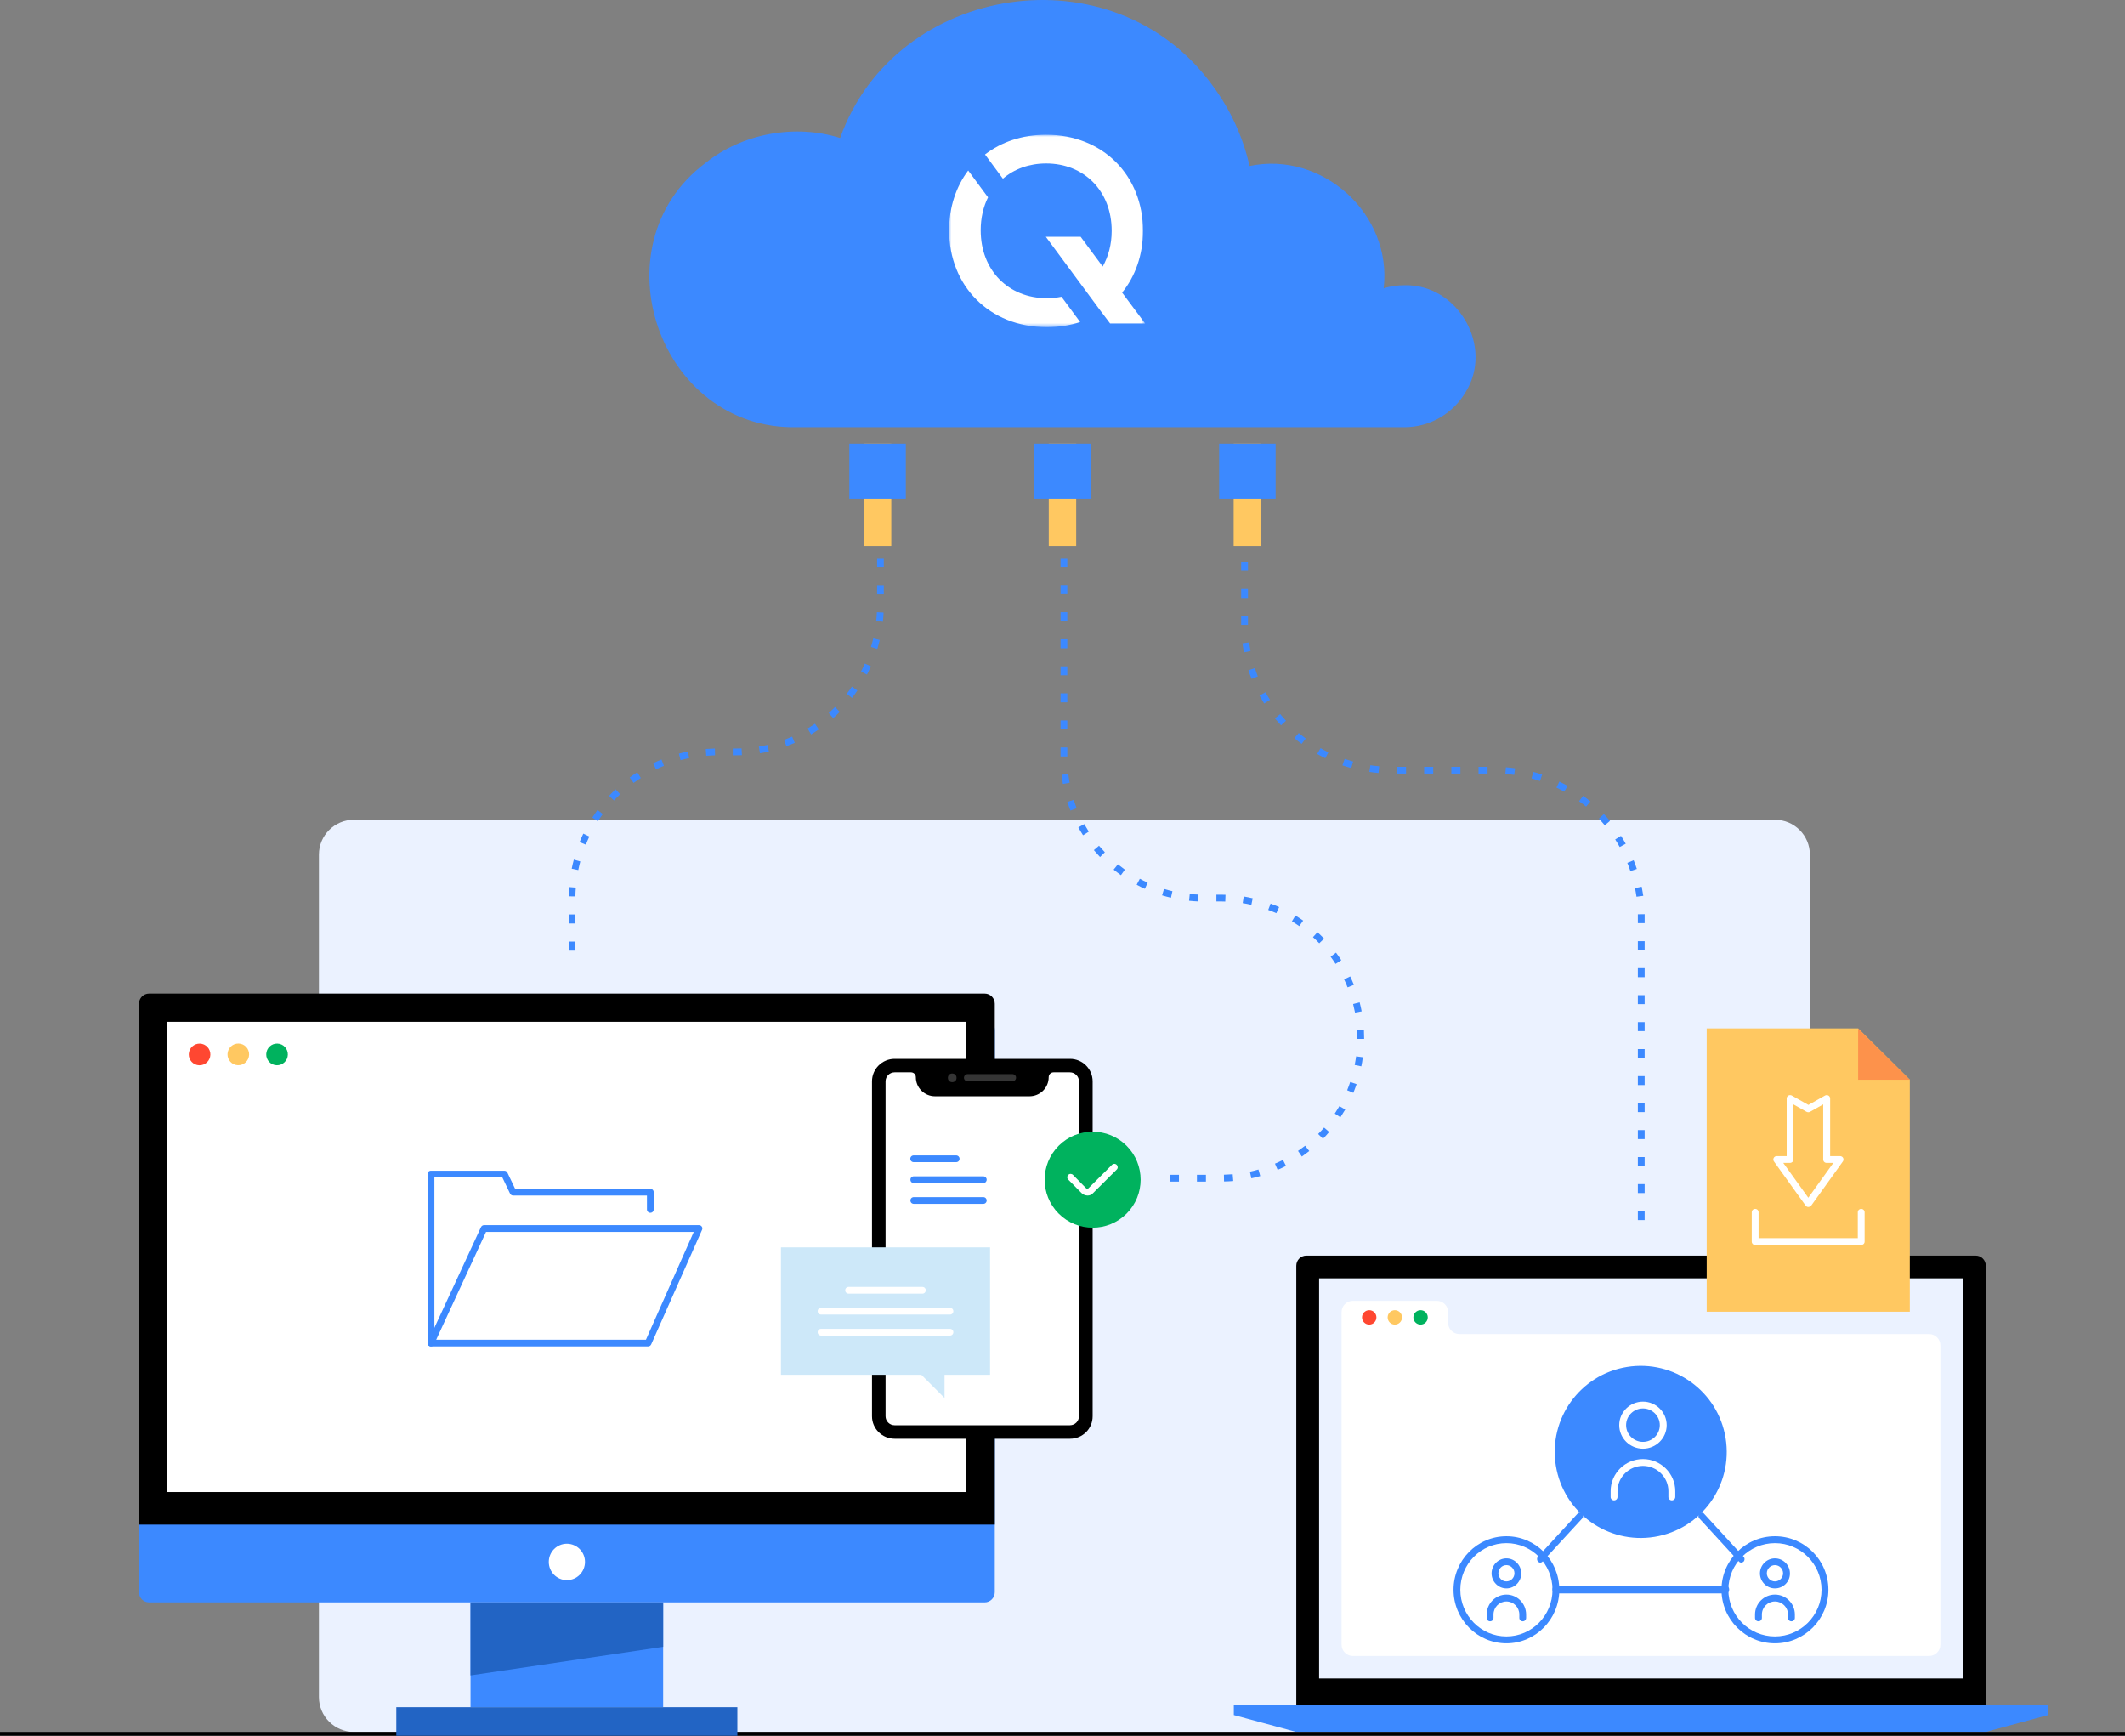
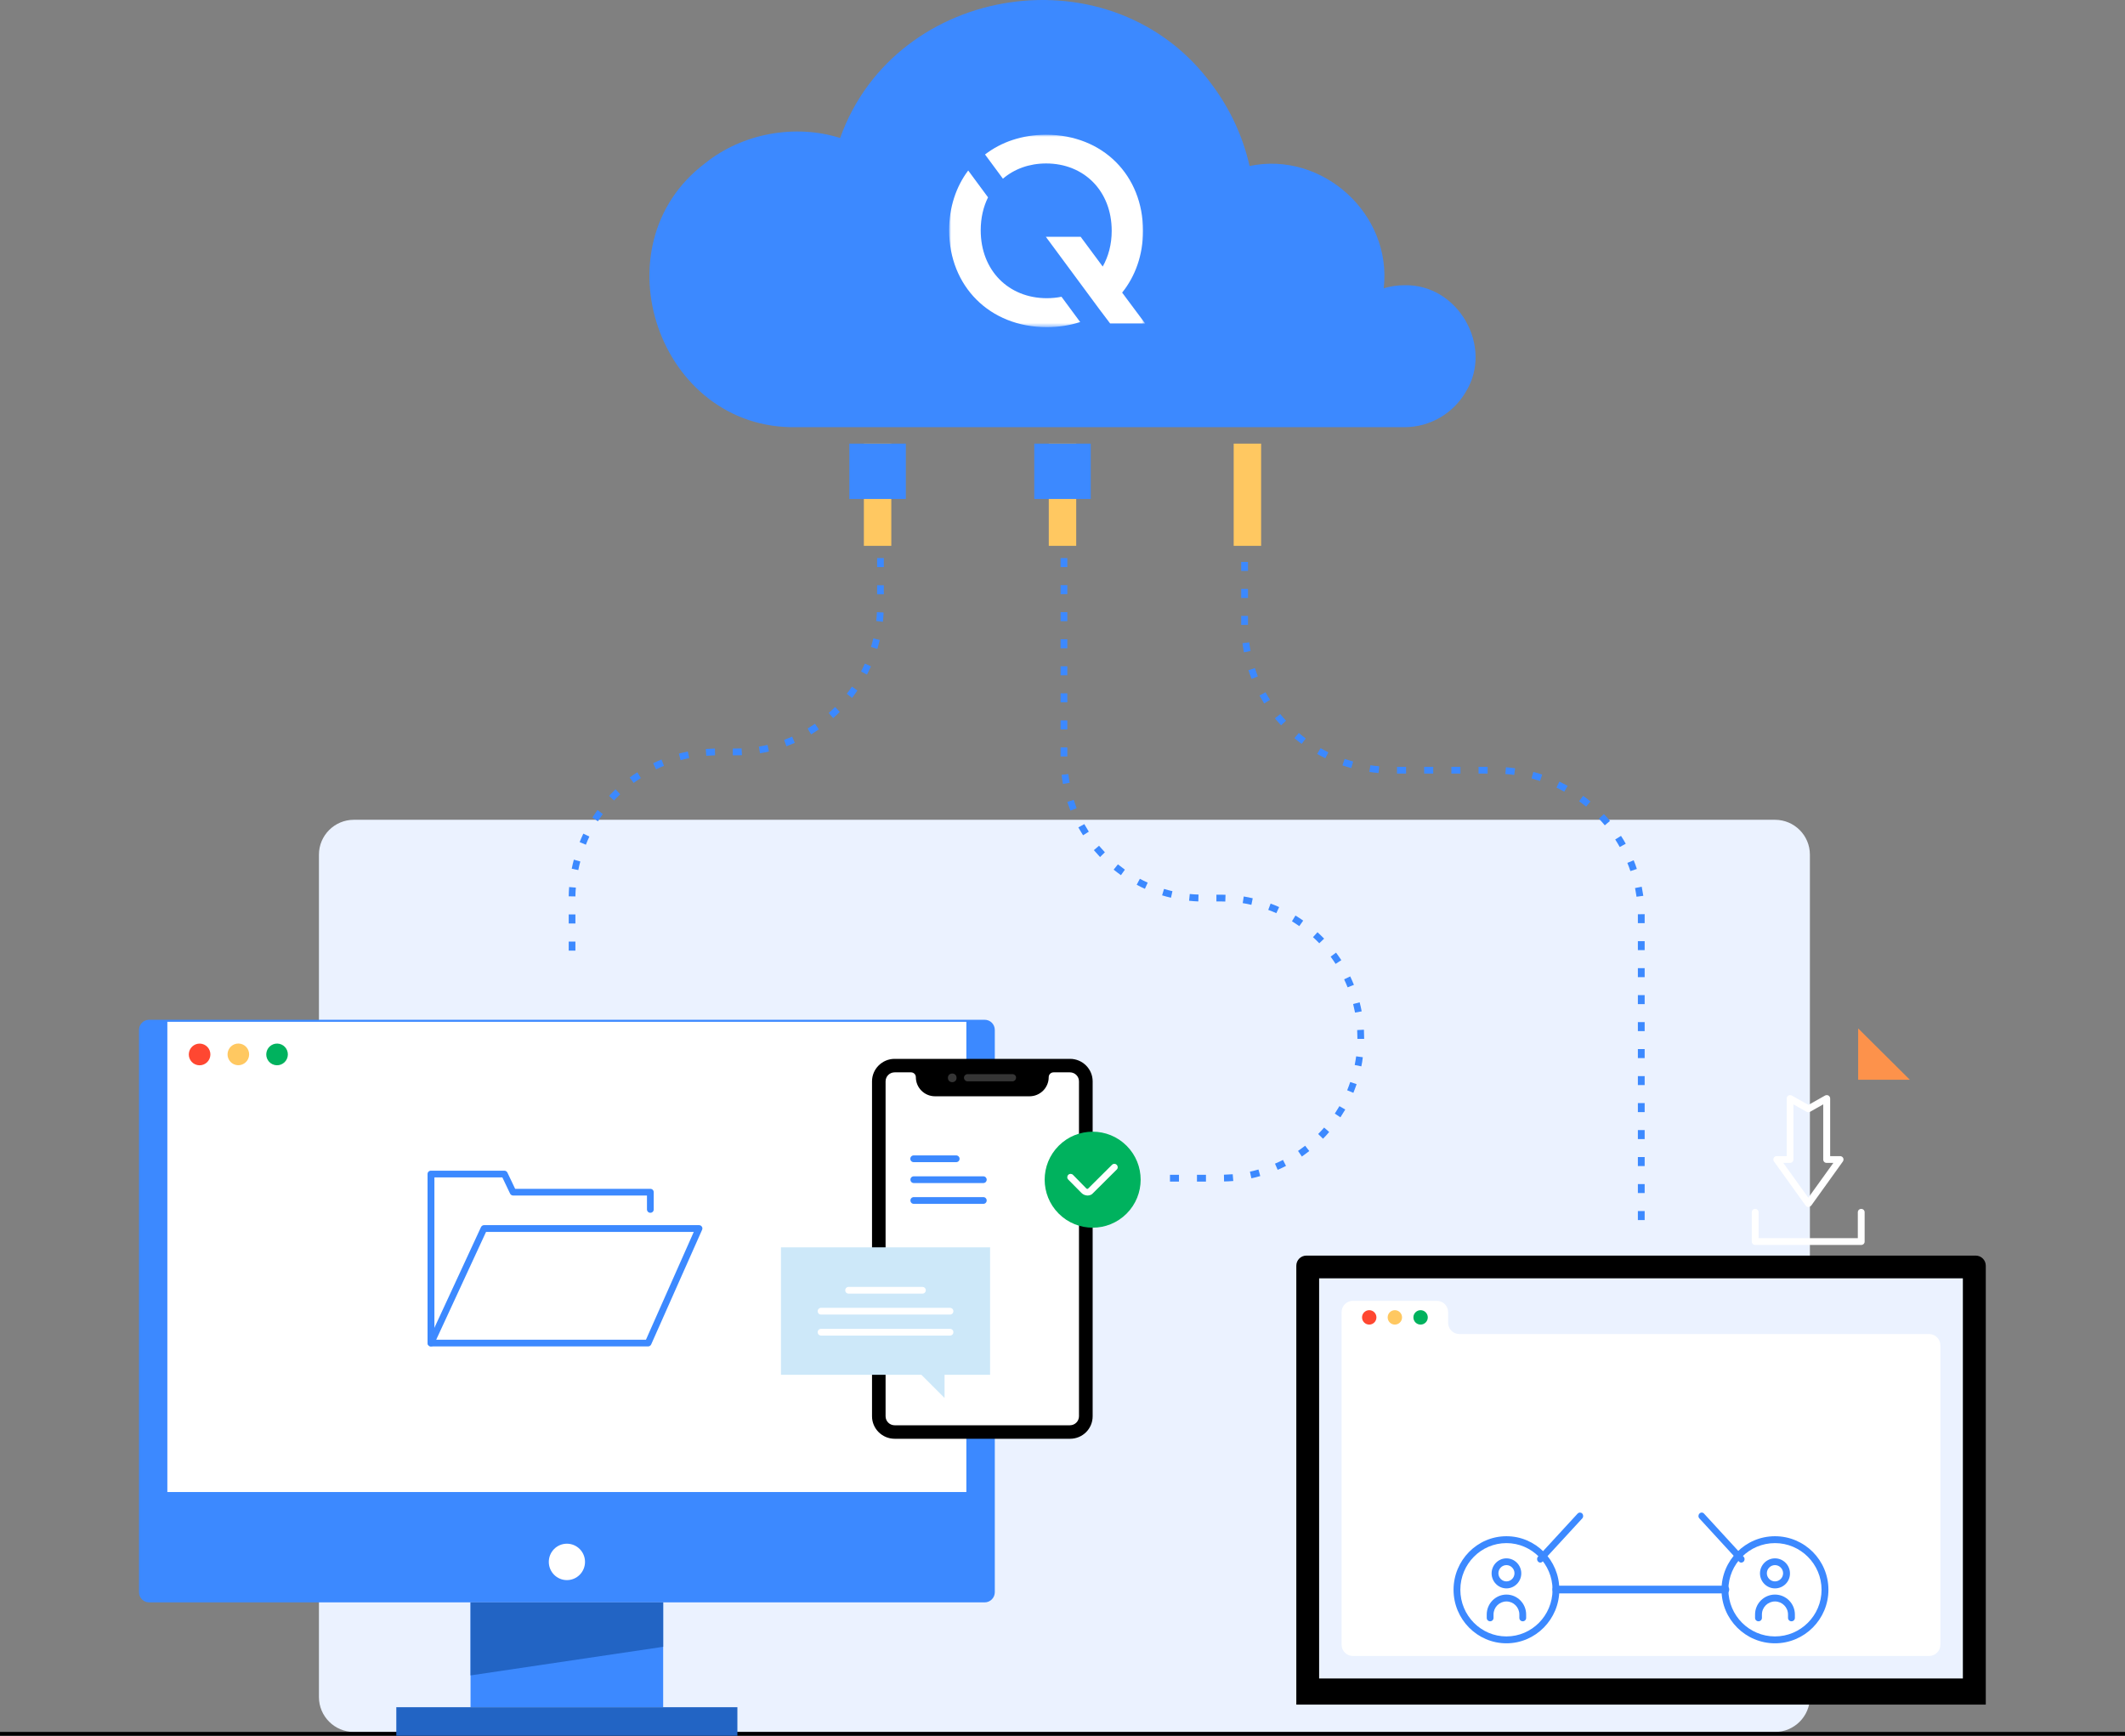
<svg xmlns="http://www.w3.org/2000/svg" xmlns:xlink="http://www.w3.org/1999/xlink" width="491px" height="401px" viewBox="0 0 491 401" version="1.1">
  <rect x="0" y="0" width="491" height="401" fill="#808080" stroke="none" />
  <title>235 [Converted]</title>
  <desc>Created with Sketch.</desc>
  <defs>
    <polygon id="path-1" points="0.004 0.008 45.286 0.008 45.286 44.452 0.004 44.452" />
    <polygon id="path-3" points="0.004 0.008 45.286 0.008 45.286 44.452 0.004 44.452" />
  </defs>
  <g id="Page-1" stroke="none" stroke-width="1" fill="none" fill-rule="evenodd">
    <g id="Landing-page_3-Copy-2" transform="translate(-1051, -232)">
      <g id="Group-14" transform="translate(1051, 232)">
        <g id="235-[Converted]">
          <path d="M410.131,400.111 L81.757,400.111 C77.309,400.111 73.694,396.499 73.694,392.056 L73.694,197.441 C73.694,192.997 77.309,189.386 81.757,189.386 L410.131,189.386 C414.578,189.386 418.193,192.997 418.193,197.441 L418.193,392.056 C418.193,396.499 414.578,400.111 410.131,400.111 Z" id="Path" fill="#EBF2FF" fill-rule="nonzero" />
          <g id="Group" transform="translate(196.222, 102.251)" fill-rule="nonzero">
            <rect id="Rectangle" fill="#FFC861" x="3.383" y="0.235" width="6.339" height="23.615" />
            <rect id="Rectangle" fill="#3C89FF" x="0.027" y="0.235" width="13.052" height="12.786" />
          </g>
          <g id="Group" transform="translate(238.841, 102.251)" fill-rule="nonzero">
            <rect id="Rectangle" fill="#FFC861" x="3.489" y="0.235" width="6.339" height="23.615" />
            <rect id="Rectangle" fill="#3C89FF" x="0.133" y="0.235" width="13.052" height="12.786" />
          </g>
          <g id="Group" transform="translate(281.459, 102.251)" fill-rule="nonzero">
            <rect id="Rectangle" fill="#FFC861" x="3.596" y="0.235" width="6.339" height="23.615" />
-             <rect id="Rectangle" fill="#3C89FF" x="0.24" y="0.235" width="13.052" height="12.786" />
          </g>
          <path d="M324.503,65.894 C322.839,65.894 321.227,66.154 319.718,66.595 C321.721,49.497 305.572,34.816 288.722,38.35 C287.188,31.516 284.223,25.202 280.167,19.745 C257.362,-11.749 206.915,-4.005 194.121,31.88 C183.694,28.58 171.498,30.814 162.943,37.7 C137.641,56.747 152.177,99.336 184.084,98.687 C184.084,98.687 324.503,98.687 324.503,98.687 C330.562,98.687 335.867,95.387 338.701,90.501 C345.15,80.03 336.881,65.582 324.503,65.894 Z" id="Path" fill="#3C89FF" fill-rule="nonzero" />
          <g id="Group-11" transform="translate(219.307, 31.12)">
            <g id="Fill-8-Clipped">
              <mask id="mask-2" fill="white">
                <use xlink:href="#path-1" />
              </mask>
              <g id="path-1" />
              <path d="M39.973,36.479 C43.027,32.688 44.797,27.767 44.797,22.203 C44.797,9.424 35.546,0.008 22.416,0.008 C16.887,0.008 12.045,1.679 8.292,4.568 L12.426,10.162 C15.042,7.919 18.495,6.642 22.416,6.642 C31.149,6.642 37.562,12.97 37.562,22.203 C37.562,25.352 36.798,28.134 35.485,30.457 L30.386,23.579 L22.342,23.579 L35.111,40.857 C35.113,40.855 35.116,40.854 35.118,40.852 L37.195,43.603 L45.286,43.603 L39.973,36.479" id="Fill-8" fill="#FFFFFF" fill-rule="nonzero" mask="url(#mask-2)" />
            </g>
            <g id="Fill-10-Clipped">
              <mask id="mask-4" fill="white">
                <use xlink:href="#path-3" />
              </mask>
              <g id="path-1" />
              <path d="M4.404,8.268 C1.597,12.005 0,16.752 0,22.08 C0,34.964 9.328,44.457 22.565,44.457 C25.31,44.457 27.899,44.045 30.276,43.275 L25.961,37.436 C24.878,37.656 23.743,37.768 22.565,37.768 C13.761,37.768 7.296,31.389 7.296,22.08 C7.296,19.237 7.899,16.668 8.988,14.471 L4.404,8.268" id="Fill-10" fill="#FFFFFF" fill-rule="nonzero" mask="url(#mask-4)" />
            </g>
          </g>
          <g id="Group" transform="translate(285.011, 289.858)" fill-rule="nonzero">
            <path d="M173.822,103.934 L14.513,103.934 L14.513,2.548 C14.513,1.248 15.552,0.208 16.85,0.208 L171.485,0.208 C172.784,0.208 173.822,1.248 173.822,2.548 L173.822,103.934 Z" id="Path" fill="#000000" />
            <rect id="Rectangle" fill="#EBF2FF" x="19.784" y="5.461" width="148.742" height="92.441" />
            <path d="M163.333,20.932 L163.333,90.1 C163.333,91.531 162.165,92.701 160.737,92.701 L27.573,92.701 C26.145,92.701 24.976,91.531 24.976,90.1 L24.976,13.262 C24.976,11.831 26.145,10.661 27.573,10.661 L46.993,10.661 C48.421,10.661 49.589,11.831 49.589,13.262 L49.589,15.732 C49.589,17.162 50.758,18.332 52.186,18.332 L160.711,18.332 C162.165,18.332 163.333,19.502 163.333,20.932 Z" id="Path" fill="#FFFFFF" />
-             <polygon id="Path" fill="#3C89FF" points="173.822 110.253 14.487 110.253 0.078 106.352 0.078 103.934 188.231 103.934 188.231 106.352" />
            <g transform="translate(29.598, 12.741)" id="Oval">
              <ellipse fill="#FF4731" cx="1.765" cy="1.742" rx="1.662" ry="1.664" />
              <ellipse fill="#FFC861" cx="7.685" cy="1.742" rx="1.662" ry="1.664" />
              <ellipse fill="#00B25E" cx="13.631" cy="1.742" rx="1.662" ry="1.664" />
            </g>
          </g>
          <rect id="Rectangle" fill="#000000" fill-rule="nonzero" x="0" y="400.111" width="491" height="1" />
          <g id="Group" transform="translate(31.964, 229.397)" fill-rule="nonzero">
            <path d="M195.556,140.782 L2.494,140.782 C1.195,140.782 0.156,139.738 0.156,138.432 L0.156,8.541 C0.156,7.235 1.195,6.19 2.494,6.19 L195.556,6.19 C196.855,6.19 197.894,7.235 197.894,8.541 L197.894,138.432 C197.894,139.738 196.829,140.782 195.556,140.782 Z" id="Path" fill="#3C89FF" />
-             <path d="M197.894,122.812 L0.156,122.812 L0.156,2.481 C0.156,1.175 1.195,0.131 2.494,0.131 L195.556,0.131 C196.855,0.131 197.894,1.175 197.894,2.481 L197.894,122.812 Z" id="Path" fill="#000000" />
            <rect id="Rectangle" fill="#FFFFFF" x="6.704" y="6.66" width="184.616" height="108.63" />
            <rect id="Rectangle" fill="#3C89FF" x="76.757" y="140.782" width="44.511" height="24.212" />
            <rect id="Rectangle" fill="#2264C4" x="59.607" y="164.995" width="78.81" height="6.608" />
            <ellipse id="Oval" fill="#FFFFFF" cx="99.025" cy="131.432" rx="4.183" ry="4.205" />
            <polygon id="Path" fill="#2264C4" points="121.267 151.047 76.757 157.655 76.757 140.782 121.267 140.782" />
            <ellipse id="Oval" fill="#FF4731" transform="translate(14.155, 14.201) rotate(-76.714) translate(-14.155, -14.201) " cx="14.155" cy="14.201" rx="2.507" ry="2.495" />
            <ellipse id="Oval" fill="#FFC861" transform="translate(23.107, 14.185) rotate(-76.714) translate(-23.107, -14.185) " cx="23.107" cy="14.185" rx="2.507" ry="2.495" />
            <ellipse id="Oval" fill="#00B25E" transform="translate(32.053, 14.194) rotate(-76.714) translate(-32.053, -14.194) " cx="32.053" cy="14.194" rx="2.507" ry="2.495" />
          </g>
-           <ellipse id="Oval" fill="#3C89FF" fill-rule="nonzero" transform="translate(379.112, 335.417) rotate(-9.218) translate(-379.112, -335.417) " cx="379.112" cy="335.417" rx="19.869" ry="19.881" />
          <g id="Group" transform="translate(397.772, 354.765)" fill="#3C89FF" fill-rule="nonzero">
            <path d="M12.351,24.869 C5.554,24.869 0,19.334 0,12.501 C0,5.694 5.528,0.132 12.351,0.132 C19.175,0.132 24.702,5.668 24.702,12.501 C24.702,19.307 19.175,24.869 12.351,24.869 Z M12.351,1.722 C6.427,1.722 1.587,6.542 1.587,12.501 C1.587,18.433 6.4,23.28 12.351,23.28 C18.275,23.28 23.115,18.46 23.115,12.501 C23.115,6.568 18.275,1.722 12.351,1.722 Z" id="Shape" />
            <g transform="translate(7.67, 5.032)">
              <path d="M8.49,14.752 C8.04,14.752 7.696,14.408 7.696,13.958 L7.696,13.189 C7.696,11.521 6.347,10.17 4.681,10.17 C3.015,10.17 1.666,11.521 1.666,13.189 L1.666,13.958 C1.666,14.408 1.322,14.752 0.873,14.752 C0.423,14.752 0.079,14.408 0.079,13.958 L0.079,13.189 C0.079,10.647 2.142,8.581 4.681,8.581 C7.22,8.581 9.283,10.647 9.283,13.189 L9.283,13.958 C9.283,14.408 8.939,14.752 8.49,14.752 Z" id="Path" />
              <path d="M4.681,7.151 C2.777,7.151 1.217,5.588 1.217,3.681 C1.217,1.774 2.777,0.212 4.681,0.212 C6.585,0.212 8.146,1.774 8.146,3.681 C8.172,5.588 6.612,7.151 4.681,7.151 Z M4.681,1.774 C3.65,1.774 2.803,2.622 2.803,3.655 C2.803,4.688 3.65,5.535 4.681,5.535 C5.713,5.535 6.559,4.688 6.559,3.655 C6.559,2.622 5.713,1.774 4.681,1.774 Z" id="Shape" />
            </g>
          </g>
          <g id="Group" transform="translate(335.62, 354.765)" fill="#3C89FF" fill-rule="nonzero">
            <path d="M12.457,24.869 C5.731,24.869 0.236,19.334 0.236,12.501 C0.236,5.694 5.705,0.132 12.457,0.132 C19.208,0.132 24.678,5.668 24.678,12.501 C24.678,19.307 19.182,24.869 12.457,24.869 Z M12.457,1.722 C6.595,1.722 1.806,6.542 1.806,12.501 C1.806,18.433 6.568,23.28 12.457,23.28 C18.318,23.28 23.107,18.46 23.107,12.501 C23.107,6.568 18.318,1.722 12.457,1.722 Z" id="Shape" />
            <g transform="translate(7.851, 5.032)">
              <path d="M8.374,14.752 C7.929,14.752 7.589,14.408 7.589,13.958 L7.589,13.189 C7.589,11.521 6.254,10.17 4.606,10.17 C2.957,10.17 1.622,11.521 1.622,13.189 L1.622,13.958 C1.622,14.408 1.282,14.752 0.837,14.752 C0.393,14.752 0.052,14.408 0.052,13.958 L0.052,13.189 C0.052,10.647 2.094,8.581 4.606,8.581 C7.118,8.581 9.159,10.647 9.159,13.189 L9.159,13.958 C9.159,14.408 8.819,14.752 8.374,14.752 Z" id="Path" />
              <path d="M4.606,7.151 C2.722,7.151 1.178,5.588 1.178,3.681 C1.178,1.774 2.722,0.212 4.606,0.212 C6.49,0.212 8.034,1.774 8.034,3.681 C8.034,5.588 6.49,7.151 4.606,7.151 Z M4.606,1.774 C3.585,1.774 2.748,2.622 2.748,3.655 C2.748,4.688 3.585,5.535 4.606,5.535 C5.626,5.535 6.464,4.688 6.464,3.655 C6.464,2.622 5.626,1.774 4.606,1.774 Z" id="Shape" />
            </g>
          </g>
          <path d="M132.953,219.616 L131.407,219.616 L131.407,217.525 L132.953,217.525 L132.953,219.616 Z M132.953,213.342 L131.407,213.342 L131.407,211.25 L132.953,211.25 L132.953,213.342 Z M132.953,207.094 L131.407,207.068 C131.407,206.362 131.458,205.63 131.51,204.924 L133.056,205.054 C133.005,205.708 132.953,206.414 132.953,207.094 Z M133.623,201.002 L132.103,200.689 C132.232,199.983 132.412,199.303 132.592,198.597 L134.087,199.015 C133.907,199.669 133.752,200.349 133.623,201.002 Z M135.376,195.146 L133.933,194.545 C134.19,193.891 134.474,193.238 134.783,192.584 L136.175,193.264 C135.891,193.891 135.608,194.519 135.376,195.146 Z M138.159,189.734 L136.871,188.872 C137.257,188.27 137.644,187.695 138.056,187.12 L139.293,188.061 C138.907,188.584 138.52,189.159 138.159,189.734 Z M141.87,184.924 L140.736,183.852 C141.226,183.329 141.716,182.833 142.231,182.336 L143.288,183.486 C142.824,183.931 142.334,184.427 141.87,184.924 Z M146.406,180.872 L145.504,179.617 C146.071,179.199 146.664,178.78 147.257,178.414 L148.081,179.748 C147.489,180.087 146.948,180.48 146.406,180.872 Z M151.587,177.735 L150.916,176.323 C151.561,176.009 152.205,175.721 152.849,175.46 L153.416,176.924 C152.798,177.159 152.179,177.447 151.587,177.735 Z M157.256,175.617 L156.87,174.101 C157.54,173.918 158.236,173.761 158.932,173.604 L159.241,175.146 C158.545,175.277 157.901,175.434 157.256,175.617 Z M163.184,174.597 L163.081,173.029 C163.777,172.976 164.473,172.95 165.194,172.924 L165.22,174.493 C164.524,174.519 163.854,174.545 163.184,174.597 Z M169.936,174.493 C169.936,174.493 169.318,174.493 169.318,174.493 L169.318,172.924 L169.936,172.924 C170.4,172.924 170.89,172.924 171.354,172.898 L171.431,174.467 C170.916,174.493 170.426,174.493 169.936,174.493 Z M175.606,174.022 L175.349,172.48 C176.019,172.375 176.663,172.244 177.333,172.088 L177.668,173.604 C176.998,173.761 176.302,173.918 175.606,174.022 Z M181.714,172.401 L181.173,170.937 C181.792,170.702 182.436,170.44 183.029,170.179 L183.647,171.617 C183.029,171.878 182.359,172.14 181.714,172.401 Z M187.41,169.656 L186.611,168.297 C187.178,167.957 187.745,167.591 188.312,167.199 L189.188,168.506 C188.621,168.898 188.028,169.29 187.41,169.656 Z M192.513,165.892 L191.482,164.715 C191.972,164.271 192.487,163.8 192.951,163.329 L194.033,164.454 C193.569,164.924 193.054,165.421 192.513,165.892 Z M196.868,161.238 L195.657,160.271 C196.069,159.748 196.482,159.199 196.843,158.624 L198.105,159.513 C197.719,160.088 197.306,160.689 196.868,161.238 Z M200.322,155.852 L198.956,155.12 C199.265,154.519 199.574,153.892 199.832,153.29 L201.25,153.944 C200.94,154.571 200.631,155.225 200.322,155.852 Z M202.719,149.918 L201.25,149.447 C201.456,148.794 201.61,148.14 201.791,147.486 L203.286,147.853 C203.105,148.558 202.925,149.238 202.719,149.918 Z M204.007,143.643 L202.461,143.46 C202.538,142.781 202.59,142.101 202.616,141.421 L204.162,141.5 C204.136,142.232 204.085,142.938 204.007,143.643 Z M204.213,137.291 L202.667,137.291 L202.667,135.199 L204.213,135.199 L204.213,137.291 Z M204.213,131.016 L202.667,131.016 L202.667,128.925 L204.213,128.925 L204.213,131.016 Z" id="Shape" fill="#3C89FF" fill-rule="nonzero" />
          <path d="M380.014,281.856 L378.445,281.856 L378.445,279.777 L380.014,279.777 L380.014,281.856 Z M380.014,275.62 L378.445,275.62 L378.445,273.542 L380.014,273.542 L380.014,275.62 Z M380.014,269.385 L378.445,269.385 L378.445,267.306 L380.014,267.306 L380.014,269.385 Z M380.014,263.149 L378.445,263.149 L378.445,261.071 L380.014,261.071 L380.014,263.149 Z M380.014,256.914 L378.445,256.914 L378.445,254.835 L380.014,254.835 L380.014,256.914 Z M380.014,250.678 L378.445,250.678 L378.445,248.6 L380.014,248.6 L380.014,250.678 Z M380.014,244.443 L378.445,244.443 L378.445,242.364 L380.014,242.364 L380.014,244.443 Z M380.014,238.207 L378.445,238.207 L378.445,236.129 L380.014,236.129 L380.014,238.207 Z M380.014,231.972 L378.445,231.972 L378.445,229.893 L380.014,229.893 L380.014,231.972 Z M380.014,225.736 L378.445,225.736 L378.445,223.658 L380.014,223.658 L380.014,225.736 Z M380.014,219.501 L378.445,219.501 L378.445,217.422 L380.014,217.422 L380.014,219.501 Z M380.014,213.265 L378.445,213.265 L378.445,211.707 C378.445,211.551 378.445,211.369 378.445,211.213 L380.014,211.187 C380.014,211.369 380.014,211.525 380.014,211.707 L380.014,213.265 Z M378.131,207.16 C378.026,206.484 377.921,205.809 377.79,205.159 L379.334,204.848 C379.465,205.549 379.596,206.251 379.7,206.952 L378.131,207.16 Z M376.718,201.236 C376.508,200.587 376.273,199.963 376.011,199.34 L377.476,198.742 C377.738,199.391 378,200.067 378.209,200.742 L376.718,201.236 Z M374.258,195.676 C373.918,195.079 373.578,194.507 373.211,193.935 L374.546,193.104 C374.938,193.702 375.305,194.299 375.645,194.923 L374.258,195.676 Z M370.804,190.662 C370.359,190.142 369.915,189.623 369.444,189.129 L370.595,188.064 C371.092,188.583 371.563,189.103 372.008,189.649 L370.804,190.662 Z M366.487,186.349 C365.964,185.907 365.414,185.492 364.865,185.102 L365.807,183.855 C366.382,184.27 366.958,184.712 367.481,185.154 L366.487,186.349 Z M361.437,182.893 C360.835,182.556 360.233,182.244 359.632,181.958 L360.312,180.555 C360.94,180.867 361.594,181.205 362.222,181.542 L361.437,182.893 Z M355.837,180.425 C355.183,180.217 354.529,180.009 353.875,179.828 L354.294,178.321 C354.974,178.503 355.681,178.71 356.335,178.944 L355.837,180.425 Z M349.872,179.022 C349.191,178.918 348.511,178.866 347.831,178.814 L347.962,177.255 C348.668,177.307 349.375,177.385 350.081,177.489 L349.872,179.022 Z M343.723,178.71 L341.63,178.71 L341.63,177.152 L343.723,177.152 L343.723,178.71 Z M337.443,178.71 L335.35,178.71 L335.35,177.152 L337.443,177.152 L337.443,178.71 Z M331.163,178.71 L329.07,178.71 L329.07,177.152 L331.163,177.152 L331.163,178.71 Z M324.884,178.71 L322.79,178.71 L322.79,177.152 L324.884,177.152 L324.884,178.71 Z M318.525,178.581 C317.819,178.529 317.112,178.425 316.406,178.321 L316.642,176.788 C317.322,176.892 318.002,176.97 318.682,177.022 L318.525,178.581 Z M312.22,177.437 C311.539,177.255 310.859,177.022 310.179,176.814 L310.702,175.333 C311.33,175.541 312.01,175.749 312.664,175.93 L312.22,177.437 Z M306.228,175.177 C305.6,174.865 304.946,174.527 304.344,174.19 L305.129,172.839 C305.704,173.176 306.332,173.488 306.934,173.8 L306.228,175.177 Z M300.759,171.851 C300.183,171.436 299.634,170.994 299.084,170.526 L300.105,169.331 C300.628,169.773 301.152,170.189 301.701,170.604 L300.759,171.851 Z M295.997,167.564 C295.526,167.045 295.055,166.499 294.584,165.954 L295.814,164.966 C296.232,165.486 296.703,166.006 297.148,166.499 L295.997,167.564 Z M292.098,162.524 C291.732,161.927 291.366,161.303 291.025,160.679 L292.412,159.926 C292.726,160.524 293.093,161.095 293.459,161.667 L292.098,162.524 Z M289.194,156.834 C288.932,156.185 288.697,155.509 288.461,154.834 L289.953,154.34 C290.162,154.99 290.397,155.613 290.633,156.263 L289.194,156.834 Z M287.415,150.703 C287.284,150.001 287.179,149.3 287.074,148.598 L288.644,148.39 C288.723,149.066 288.828,149.741 288.958,150.391 L287.415,150.703 Z M286.787,144.363 L286.787,142.285 L288.357,142.285 L288.357,144.363 L286.787,144.363 Z M288.357,138.128 L286.787,138.128 L286.787,136.049 L288.357,136.049 L288.357,138.128 Z M288.357,131.892 L286.787,131.892 L286.787,129.814 L288.357,129.814 L288.357,131.892 Z" id="Shape" fill="#3C89FF" fill-rule="nonzero" />
          <path d="M278.647,272.965 L276.568,272.965 L276.568,271.402 L278.647,271.402 L278.647,272.965 Z M272.412,272.965 L270.333,272.965 L270.333,271.402 L272.412,271.402 L272.412,272.965 Z M282.829,272.938 L282.803,271.376 C283.479,271.35 284.154,271.324 284.83,271.272 L284.96,272.834 C284.258,272.886 283.531,272.938 282.829,272.938 Z M289.142,272.209 L288.804,270.673 C289.454,270.543 290.129,270.36 290.779,270.178 L291.194,271.688 C290.545,271.897 289.844,272.053 289.142,272.209 Z M295.221,270.256 L294.598,268.824 C295.221,268.563 295.845,268.277 296.442,267.964 L297.144,269.345 C296.52,269.683 295.871,269.97 295.221,270.256 Z M300.807,267.183 L299.923,265.881 C300.469,265.49 301.04,265.1 301.56,264.683 L302.521,265.907 C301.976,266.35 301.378,266.766 300.807,267.183 Z M305.691,263.068 L304.574,261.975 C305.041,261.506 305.509,260.985 305.95,260.49 L307.119,261.506 C306.678,262.053 306.184,262.574 305.691,263.068 Z M309.717,258.12 L308.418,257.261 C308.782,256.688 309.146,256.115 309.484,255.542 L310.834,256.323 C310.471,256.922 310.107,257.521 309.717,258.12 Z M312.705,252.469 L311.276,251.87 C311.536,251.245 311.77,250.594 311.978,249.969 L313.458,250.464 C313.225,251.141 312.965,251.818 312.705,252.469 Z M314.549,246.349 L313.017,246.037 C313.147,245.386 313.251,244.709 313.354,244.032 L314.887,244.24 C314.809,244.943 314.705,245.672 314.549,246.349 Z M315.199,239.995 L313.64,239.995 L313.64,239.839 C313.64,239.214 313.614,238.589 313.588,237.964 L315.147,237.886 C315.173,238.537 315.199,239.188 315.199,239.839 L315.199,239.995 Z M313.095,233.927 C312.965,233.276 312.809,232.599 312.653,231.948 L314.16,231.557 C314.342,232.234 314.497,232.938 314.627,233.641 L313.095,233.927 Z M311.38,228.094 C311.12,227.469 310.86,226.844 310.575,226.245 L311.978,225.568 C312.289,226.219 312.575,226.87 312.835,227.521 L311.38,228.094 Z M308.6,222.677 C308.237,222.104 307.847,221.557 307.457,221.01 L308.704,220.073 C309.12,220.646 309.536,221.218 309.925,221.817 L308.6,222.677 Z M304.833,217.911 C304.366,217.416 303.872,216.948 303.379,216.505 L304.418,215.359 C304.937,215.828 305.457,216.349 305.95,216.843 L304.833,217.911 Z M300.209,213.953 C299.664,213.562 299.092,213.197 298.521,212.833 L299.326,211.505 C299.923,211.869 300.521,212.26 301.118,212.677 L300.209,213.953 Z M294.909,210.958 C294.286,210.671 293.662,210.437 293.039,210.203 L293.585,208.744 C294.26,208.979 294.909,209.265 295.559,209.552 L294.909,210.958 Z M289.142,209.031 C288.493,208.874 287.817,208.744 287.142,208.64 L287.376,207.104 C288.077,207.208 288.778,207.364 289.454,207.52 L289.142,209.031 Z M283.115,208.275 C282.803,208.275 282.466,208.249 282.154,208.249 L281.063,208.249 L281.063,206.687 L282.154,206.687 C282.492,206.687 282.829,206.687 283.167,206.713 L283.115,208.275 Z M276.88,208.249 C276.179,208.223 275.451,208.171 274.75,208.093 L274.906,206.531 C275.581,206.609 276.257,206.635 276.932,206.661 L276.88,208.249 Z M270.567,207.39 C269.892,207.234 269.19,207.051 268.515,206.843 L268.957,205.359 C269.606,205.567 270.256,205.723 270.905,205.88 L270.567,207.39 Z M264.54,205.333 C263.891,205.046 263.267,204.734 262.644,204.395 L263.371,203.015 C263.969,203.327 264.566,203.64 265.19,203.9 L264.54,205.333 Z M259.007,202.182 C258.435,201.765 257.864,201.348 257.318,200.906 L258.305,199.682 C258.825,200.098 259.37,200.515 259.916,200.906 L259.007,202.182 Z M254.175,197.989 C253.681,197.468 253.213,196.947 252.746,196.4 L253.941,195.385 C254.382,195.905 254.824,196.4 255.292,196.895 L254.175,197.989 Z M250.252,192.963 C249.862,192.364 249.498,191.739 249.161,191.14 L250.538,190.384 C250.875,190.983 251.213,191.556 251.577,192.129 L250.252,192.963 Z M247.342,187.259 C247.082,186.608 246.849,185.931 246.615,185.254 L248.096,184.785 C248.303,185.436 248.537,186.061 248.771,186.712 L247.342,187.259 Z M245.602,181.113 C245.472,180.41 245.368,179.707 245.29,179.004 L246.849,178.822 C246.927,179.499 247.03,180.176 247.16,180.827 L245.602,181.113 Z M246.615,174.759 L245.056,174.759 L245.056,172.676 L246.615,172.676 L246.615,174.759 Z M246.615,168.509 L245.056,168.509 L245.056,166.426 L246.615,166.426 L246.615,168.509 Z M246.615,162.259 L245.056,162.259 L245.056,160.175 L246.615,160.175 L246.615,162.259 Z M246.615,156.009 L245.056,156.009 L245.056,153.925 L246.615,153.925 L246.615,156.009 Z M246.615,149.758 L245.056,149.758 L245.056,147.675 L246.615,147.675 L246.615,149.758 Z M246.615,143.508 L245.056,143.508 L245.056,141.425 L246.615,141.425 L246.615,143.508 Z M246.615,137.258 L245.056,137.258 L245.056,135.175 L246.615,135.175 L246.615,137.258 Z M246.615,131.008 L245.056,131.008 L245.056,128.925 L246.615,128.925 L246.615,131.008 Z" id="Shape" fill="#3C89FF" fill-rule="nonzero" />
          <g id="Group" transform="translate(98.555, 270.297)" fill="#3C89FF" fill-rule="nonzero">
            <path d="M51.22,40.746 L1.039,40.746 C0.78,40.746 0.52,40.617 0.39,40.386 C0.234,40.154 0.234,39.897 0.338,39.64 L12.578,13.196 C12.708,12.913 12.993,12.733 13.279,12.733 L62.966,12.733 C63.226,12.733 63.486,12.862 63.616,13.093 C63.772,13.299 63.772,13.582 63.668,13.813 L51.922,40.257 C51.792,40.566 51.506,40.746 51.22,40.746 Z M2.235,39.202 L50.7,39.202 L61.745,14.302 L13.747,14.302 L2.235,39.202 Z" id="Shape" />
            <path d="M1.013,40.746 C0.572,40.746 0.234,40.411 0.234,39.974 L0.234,0.926 C0.234,0.489 0.572,0.154 1.013,0.154 L17.983,0.154 C18.295,0.154 18.555,0.334 18.685,0.592 L20.478,4.347 L51.714,4.347 C52.156,4.347 52.493,4.682 52.493,5.119 L52.493,9.106 C52.493,9.543 52.156,9.878 51.714,9.878 C51.272,9.878 50.934,9.543 50.934,9.106 L50.934,5.891 L20.01,5.891 C19.698,5.891 19.438,5.711 19.308,5.453 L17.515,1.698 L1.819,1.698 L1.819,39.974 C1.793,40.386 1.455,40.746 1.013,40.746 Z" id="Path" />
          </g>
          <g id="Group" transform="translate(394.221, 237.399)" fill-rule="nonzero">
-             <polygon id="Path" fill="#FFC861" points="47.058 12.036 47.058 65.639 0.131 65.639 0.131 0.183 35.123 0.183" />
            <polygon id="Path" fill="#FD924B" points="35.123 0.183 47.058 12.036 35.123 12.036" />
            <g transform="translate(10.516, 15.405)" fill="#FFFFFF">
              <path d="M25.317,34.804 L0.815,34.804 C0.368,34.804 0.026,34.465 0.026,34.021 L0.026,27.258 C0.026,26.814 0.368,26.475 0.815,26.475 C1.262,26.475 1.604,26.814 1.604,27.258 L1.604,33.237 L24.528,33.237 L24.528,27.258 C24.528,26.814 24.87,26.475 25.317,26.475 C25.764,26.475 26.105,26.814 26.105,27.258 L26.105,34.021 C26.105,34.465 25.764,34.804 25.317,34.804 Z" id="Path" />
              <path d="M13.092,26.031 C12.829,26.031 12.593,25.901 12.461,25.692 L5.153,15.509 C4.969,15.274 4.969,14.961 5.1,14.7 C5.232,14.439 5.494,14.282 5.81,14.282 L8.097,14.282 L8.097,0.966 C8.097,0.679 8.255,0.418 8.491,0.287 C8.728,0.157 9.044,0.157 9.28,0.287 L13.118,2.454 L16.957,0.287 C17.193,0.157 17.509,0.157 17.745,0.287 C17.982,0.418 18.14,0.679 18.14,0.966 L18.14,14.282 L20.427,14.282 C20.716,14.282 21.005,14.439 21.137,14.7 C21.268,14.961 21.242,15.274 21.084,15.509 L13.776,25.692 C13.565,25.901 13.329,26.031 13.092,26.031 Z M7.308,15.848 L13.092,23.89 L18.876,15.848 L17.325,15.848 C16.878,15.848 16.536,15.509 16.536,15.065 L16.536,2.324 L13.486,4.047 C13.25,4.178 12.961,4.178 12.698,4.047 L9.648,2.324 L9.648,15.065 C9.648,15.509 9.306,15.848 8.859,15.848 L7.308,15.848 Z" id="Shape" />
            </g>
          </g>
          <path d="M402.331,360.989 C402.129,360.989 401.928,360.909 401.802,360.748 L392.659,350.783 C392.357,350.462 392.382,349.953 392.685,349.658 C392.987,349.337 393.465,349.364 393.742,349.685 L402.885,359.65 C403.187,359.971 403.162,360.48 402.86,360.775 C402.709,360.909 402.532,360.989 402.331,360.989 Z" id="Path" fill="#3C89FF" fill-rule="nonzero" />
          <path d="M355.914,360.989 C355.712,360.989 355.535,360.909 355.384,360.748 C355.081,360.427 355.081,359.919 355.359,359.625 L364.518,349.674 C364.821,349.353 365.3,349.353 365.578,349.648 C365.881,349.969 365.881,350.477 365.603,350.771 L356.444,360.721 C356.292,360.909 356.091,360.989 355.914,360.989 Z" id="Path" fill="#3C89FF" fill-rule="nonzero" />
          <path d="M398.776,368.102 L359.477,368.102 C359.04,368.102 358.705,367.717 358.705,367.213 C358.705,366.709 359.04,366.324 359.477,366.324 L398.776,366.324 C399.214,366.324 399.548,366.709 399.548,367.213 C399.548,367.717 399.214,368.102 398.776,368.102 Z" id="Path" fill="#3C89FF" fill-rule="nonzero" />
          <g id="Group" transform="translate(180.241, 244.512)" fill-rule="nonzero">
            <g transform="translate(21.143, 0)">
              <path d="M45.863,87.869 L5.325,87.869 C2.454,87.869 0.104,85.532 0.104,82.675 L0.104,5.297 C0.104,2.441 2.454,0.104 5.325,0.104 L45.863,0.104 C48.734,0.104 51.083,2.441 51.083,5.297 L51.083,82.675 C51.083,85.558 48.76,87.869 45.863,87.869 Z" id="Path" fill="#000000" />
              <path d="M5.325,84.753 C4.176,84.753 3.237,83.818 3.237,82.675 L3.237,5.297 C3.237,4.155 4.176,3.22 5.325,3.22 L9.11,3.22 C9.736,3.22 10.232,3.713 10.232,4.336 C10.232,6.777 12.216,8.751 14.67,8.751 L36.492,8.751 C38.945,8.751 40.929,6.777 40.929,4.336 C40.929,3.713 41.425,3.22 42.052,3.22 L45.836,3.22 C46.985,3.22 47.925,4.155 47.925,5.297 L47.925,82.675 C47.925,83.818 46.985,84.753 45.836,84.753 L5.325,84.753 Z" id="Path" fill="#FFFFFF" />
              <g transform="translate(17.75, 3.635)" fill="#353535">
                <path d="M14.8,0 L4.437,0 C3.968,0 3.602,0.389 3.602,0.831 C3.602,1.298 3.994,1.662 4.437,1.662 L14.8,1.662 C15.27,1.662 15.636,1.272 15.636,0.831 C15.662,0.389 15.27,0 14.8,0 Z" id="Path" />
                <ellipse id="Oval" cx="0.887" cy="0.857" rx="1" ry="1" />
              </g>
            </g>
            <g transform="translate(30.018, 22.331)" fill="#3C89FF" id="Path">
              <path d="M10.676,1.636 L0.861,1.636 C0.418,1.636 0.078,1.298 0.078,0.857 C0.078,0.415 0.418,0.078 0.861,0.078 L10.676,0.078 C11.12,0.078 11.459,0.415 11.459,0.857 C11.459,1.298 11.12,1.636 10.676,1.636 Z" />
              <path d="M16.941,6.466 L0.887,6.466 C0.444,6.466 0.104,6.128 0.104,5.687 C0.104,5.245 0.444,4.908 0.887,4.908 L16.941,4.908 C17.384,4.908 17.724,5.245 17.724,5.687 C17.724,6.128 17.384,6.466 16.941,6.466 Z" />
              <path d="M16.941,11.269 L0.887,11.269 C0.444,11.269 0.104,10.932 0.104,10.49 C0.104,10.049 0.444,9.711 0.887,9.711 L16.941,9.711 C17.384,9.711 17.724,10.049 17.724,10.49 C17.724,10.932 17.384,11.269 16.941,11.269 Z" />
            </g>
            <g transform="translate(56.382, 12.204)">
              <circle id="Oval" fill="#00B25E" transform="translate(15.846, 15.814) rotate(-45) translate(-15.846, -15.814) " cx="15.846" cy="15.814" r="11.09" />
              <path d="M14.644,19.474 C14.644,19.474 14.618,19.474 14.644,19.474 C14.095,19.448 13.626,19.241 13.26,18.877 L10.206,15.787 C9.893,15.476 9.919,14.982 10.206,14.697 C10.519,14.385 11.015,14.411 11.302,14.697 L14.357,17.813 C14.435,17.891 14.513,17.942 14.591,17.942 C14.696,17.942 14.774,17.891 14.826,17.839 L20.308,12.386 C20.621,12.074 21.117,12.074 21.404,12.386 C21.717,12.697 21.717,13.191 21.404,13.476 L15.923,18.929 C15.662,19.267 15.192,19.474 14.644,19.474 C14.67,19.474 14.644,19.474 14.644,19.474 Z" id="Path" fill="#FFFFFF" />
            </g>
            <g transform="translate(0, 43.623)" id="Path">
              <polygon fill="#CDE8F9" points="48.525 0.026 0.209 0.026 0.209 29.471 32.655 29.471 38.006 34.82 38.006 29.471 48.525 29.471" />
              <g transform="translate(8.614, 9.088)" fill="#FFFFFF">
                <path d="M24.276,1.636 L7.23,1.636 C6.787,1.636 6.447,1.298 6.447,0.857 C6.447,0.415 6.787,0.078 7.23,0.078 L24.276,0.078 C24.719,0.078 25.059,0.415 25.059,0.857 C25.059,1.272 24.719,1.636 24.276,1.636 Z" />
                <path d="M30.645,6.466 L0.861,6.466 C0.418,6.466 0.078,6.128 0.078,5.687 C0.078,5.245 0.418,4.908 0.861,4.908 L30.645,4.908 C31.088,4.908 31.428,5.245 31.428,5.687 C31.428,6.128 31.088,6.466 30.645,6.466 Z" />
                <path d="M30.645,11.321 L0.861,11.321 C0.418,11.321 0.078,10.984 0.078,10.542 C0.078,10.101 0.418,9.763 0.861,9.763 L30.645,9.763 C31.088,9.763 31.428,10.101 31.428,10.542 C31.428,10.984 31.088,11.321 30.645,11.321 Z" />
              </g>
            </g>
          </g>
          <g id="Group" transform="translate(372.024, 323.645)" fill="#FFFFFF" fill-rule="nonzero">
            <path d="M14.273,22.96 C13.823,22.96 13.479,22.618 13.479,22.172 L13.479,20.832 C13.479,17.627 10.831,15 7.6,15 C4.369,15 1.721,17.627 1.721,20.832 L1.721,22.172 C1.721,22.618 1.377,22.96 0.927,22.96 C0.477,22.96 0.132,22.618 0.132,22.172 L0.132,20.832 C0.132,16.734 3.495,13.424 7.6,13.424 C11.704,13.424 15.068,16.76 15.068,20.832 L15.068,22.172 C15.068,22.618 14.697,22.96 14.273,22.96 Z" id="Path" />
            <path d="M7.6,11.033 C4.581,11.033 2.118,8.59 2.118,5.595 C2.118,2.601 4.581,0.158 7.6,0.158 C10.619,0.158 13.081,2.601 13.081,5.595 C13.081,8.59 10.619,11.033 7.6,11.033 Z M7.6,1.734 C5.455,1.734 3.707,3.468 3.707,5.595 C3.707,7.723 5.455,9.457 7.6,9.457 C9.745,9.457 11.493,7.723 11.493,5.595 C11.493,3.468 9.745,1.734 7.6,1.734 Z" id="Shape" />
          </g>
        </g>
      </g>
    </g>
  </g>
</svg>